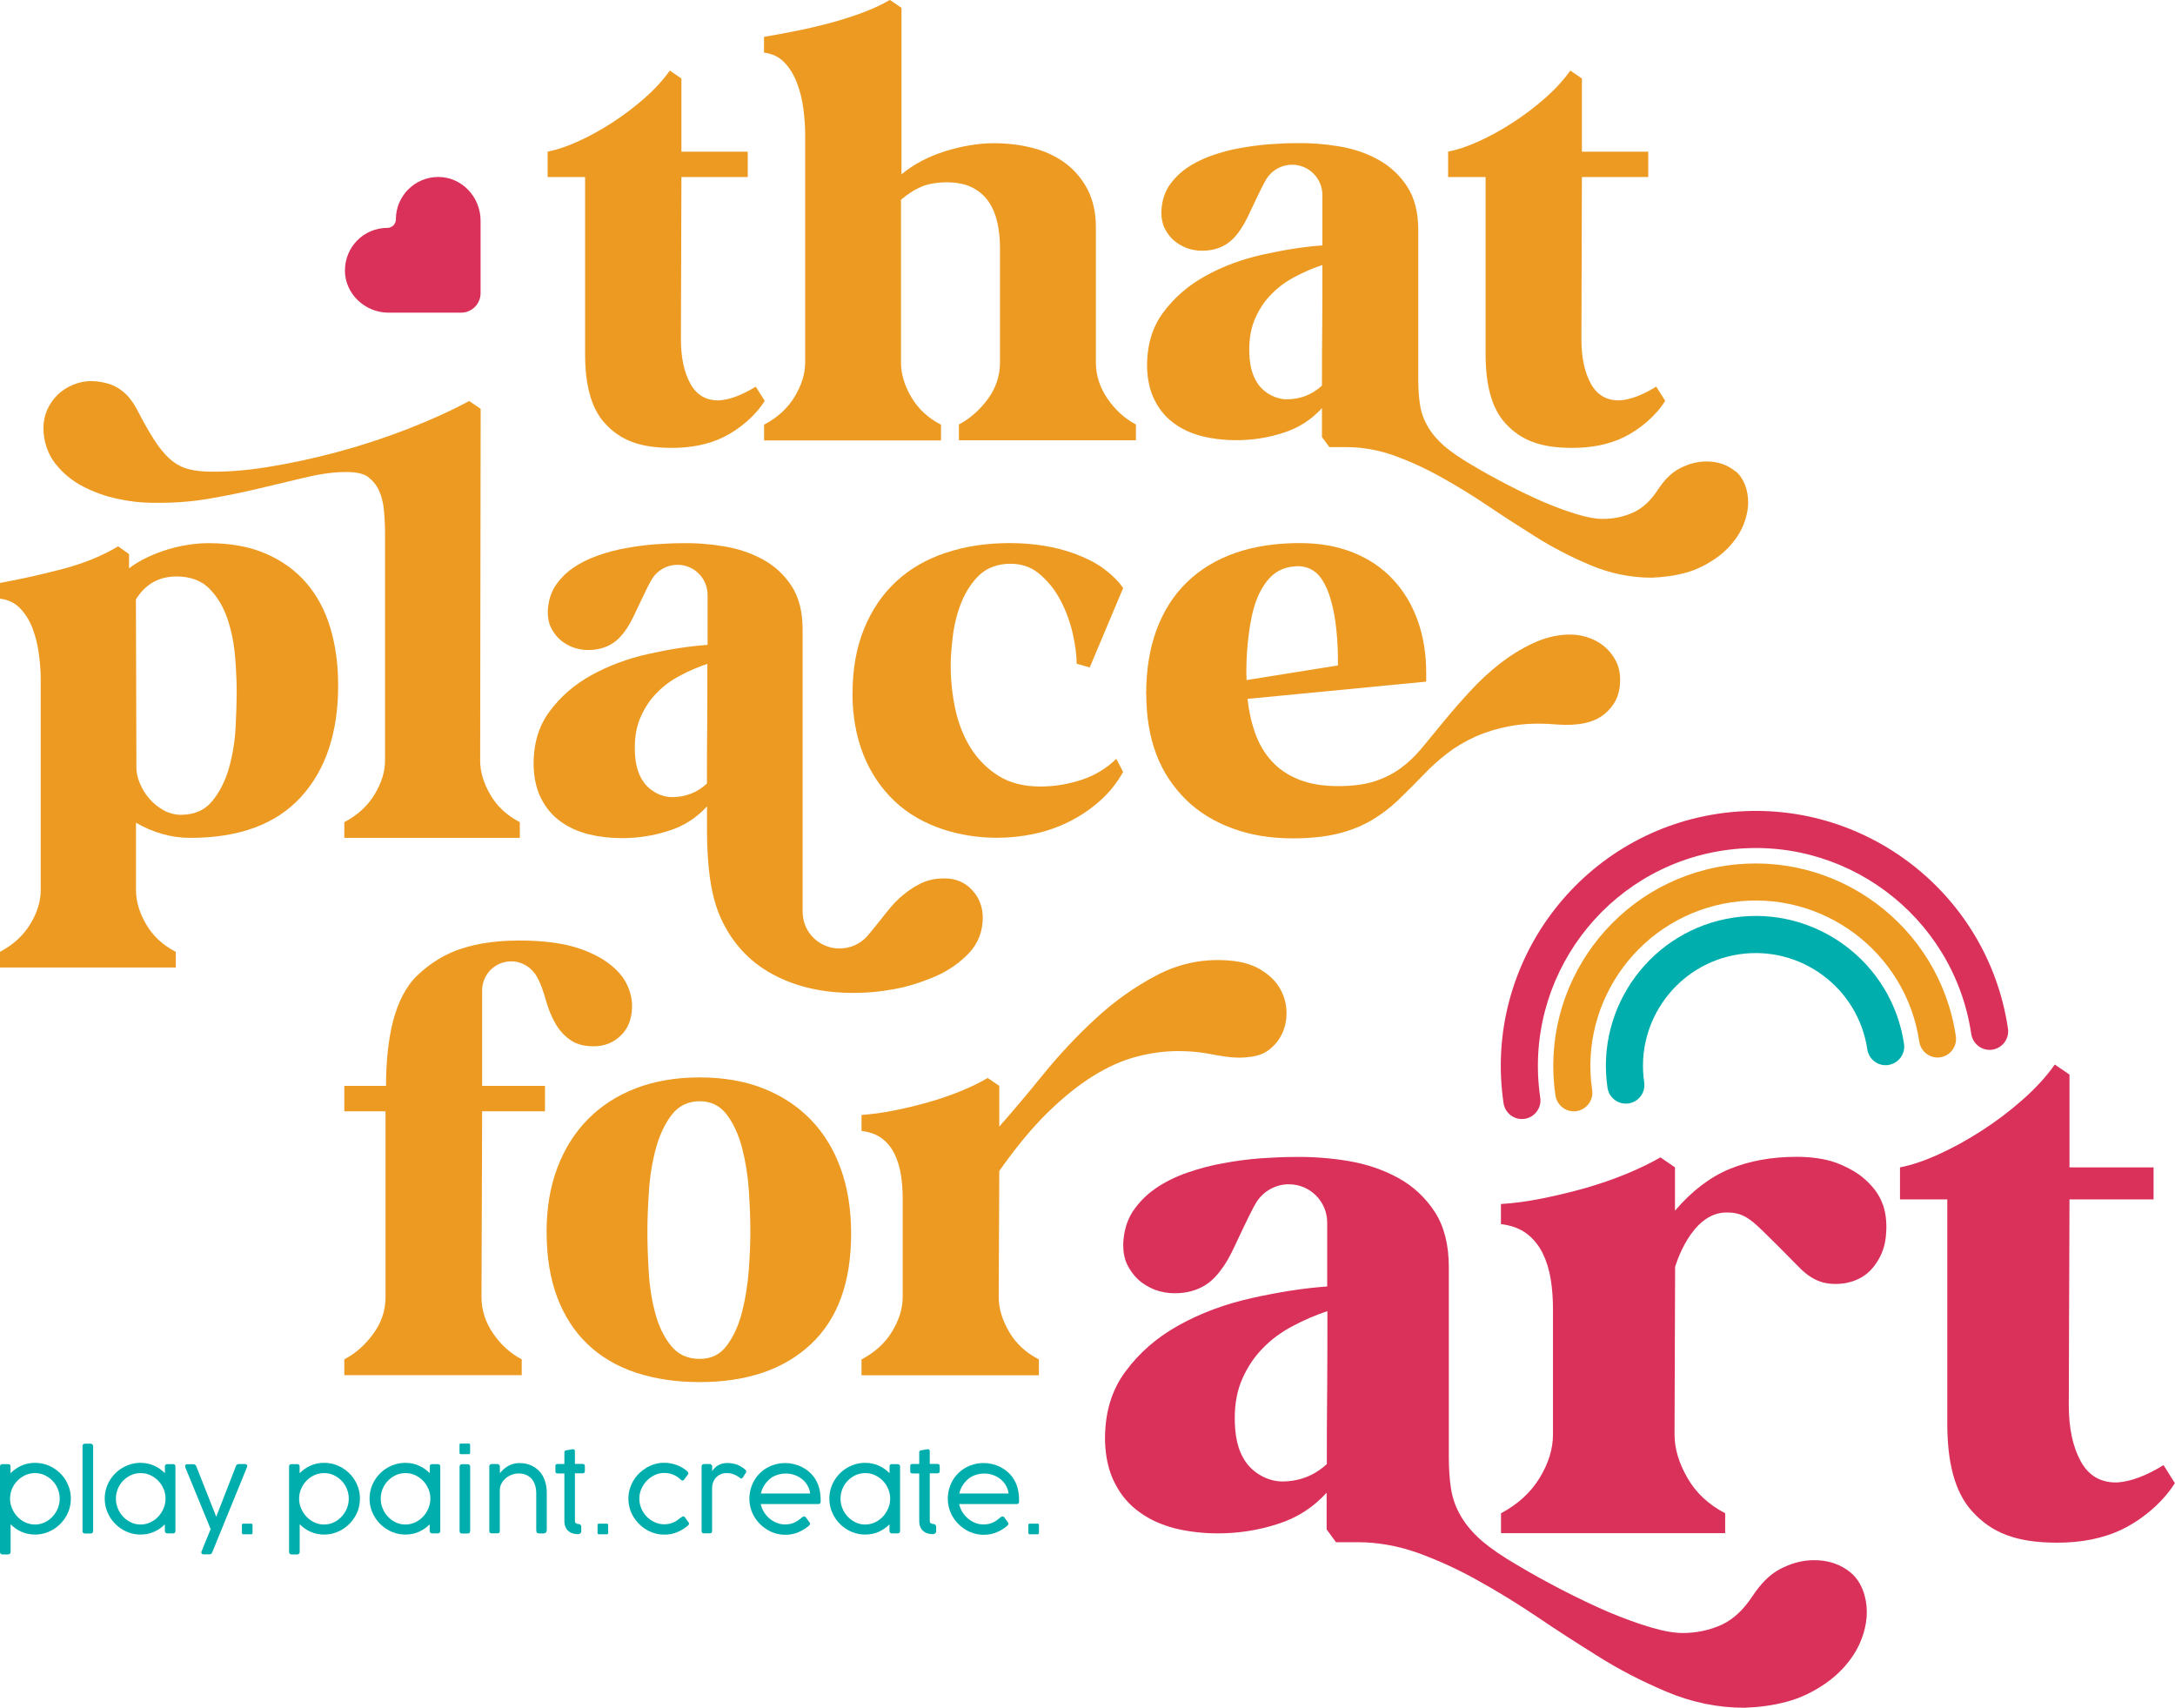
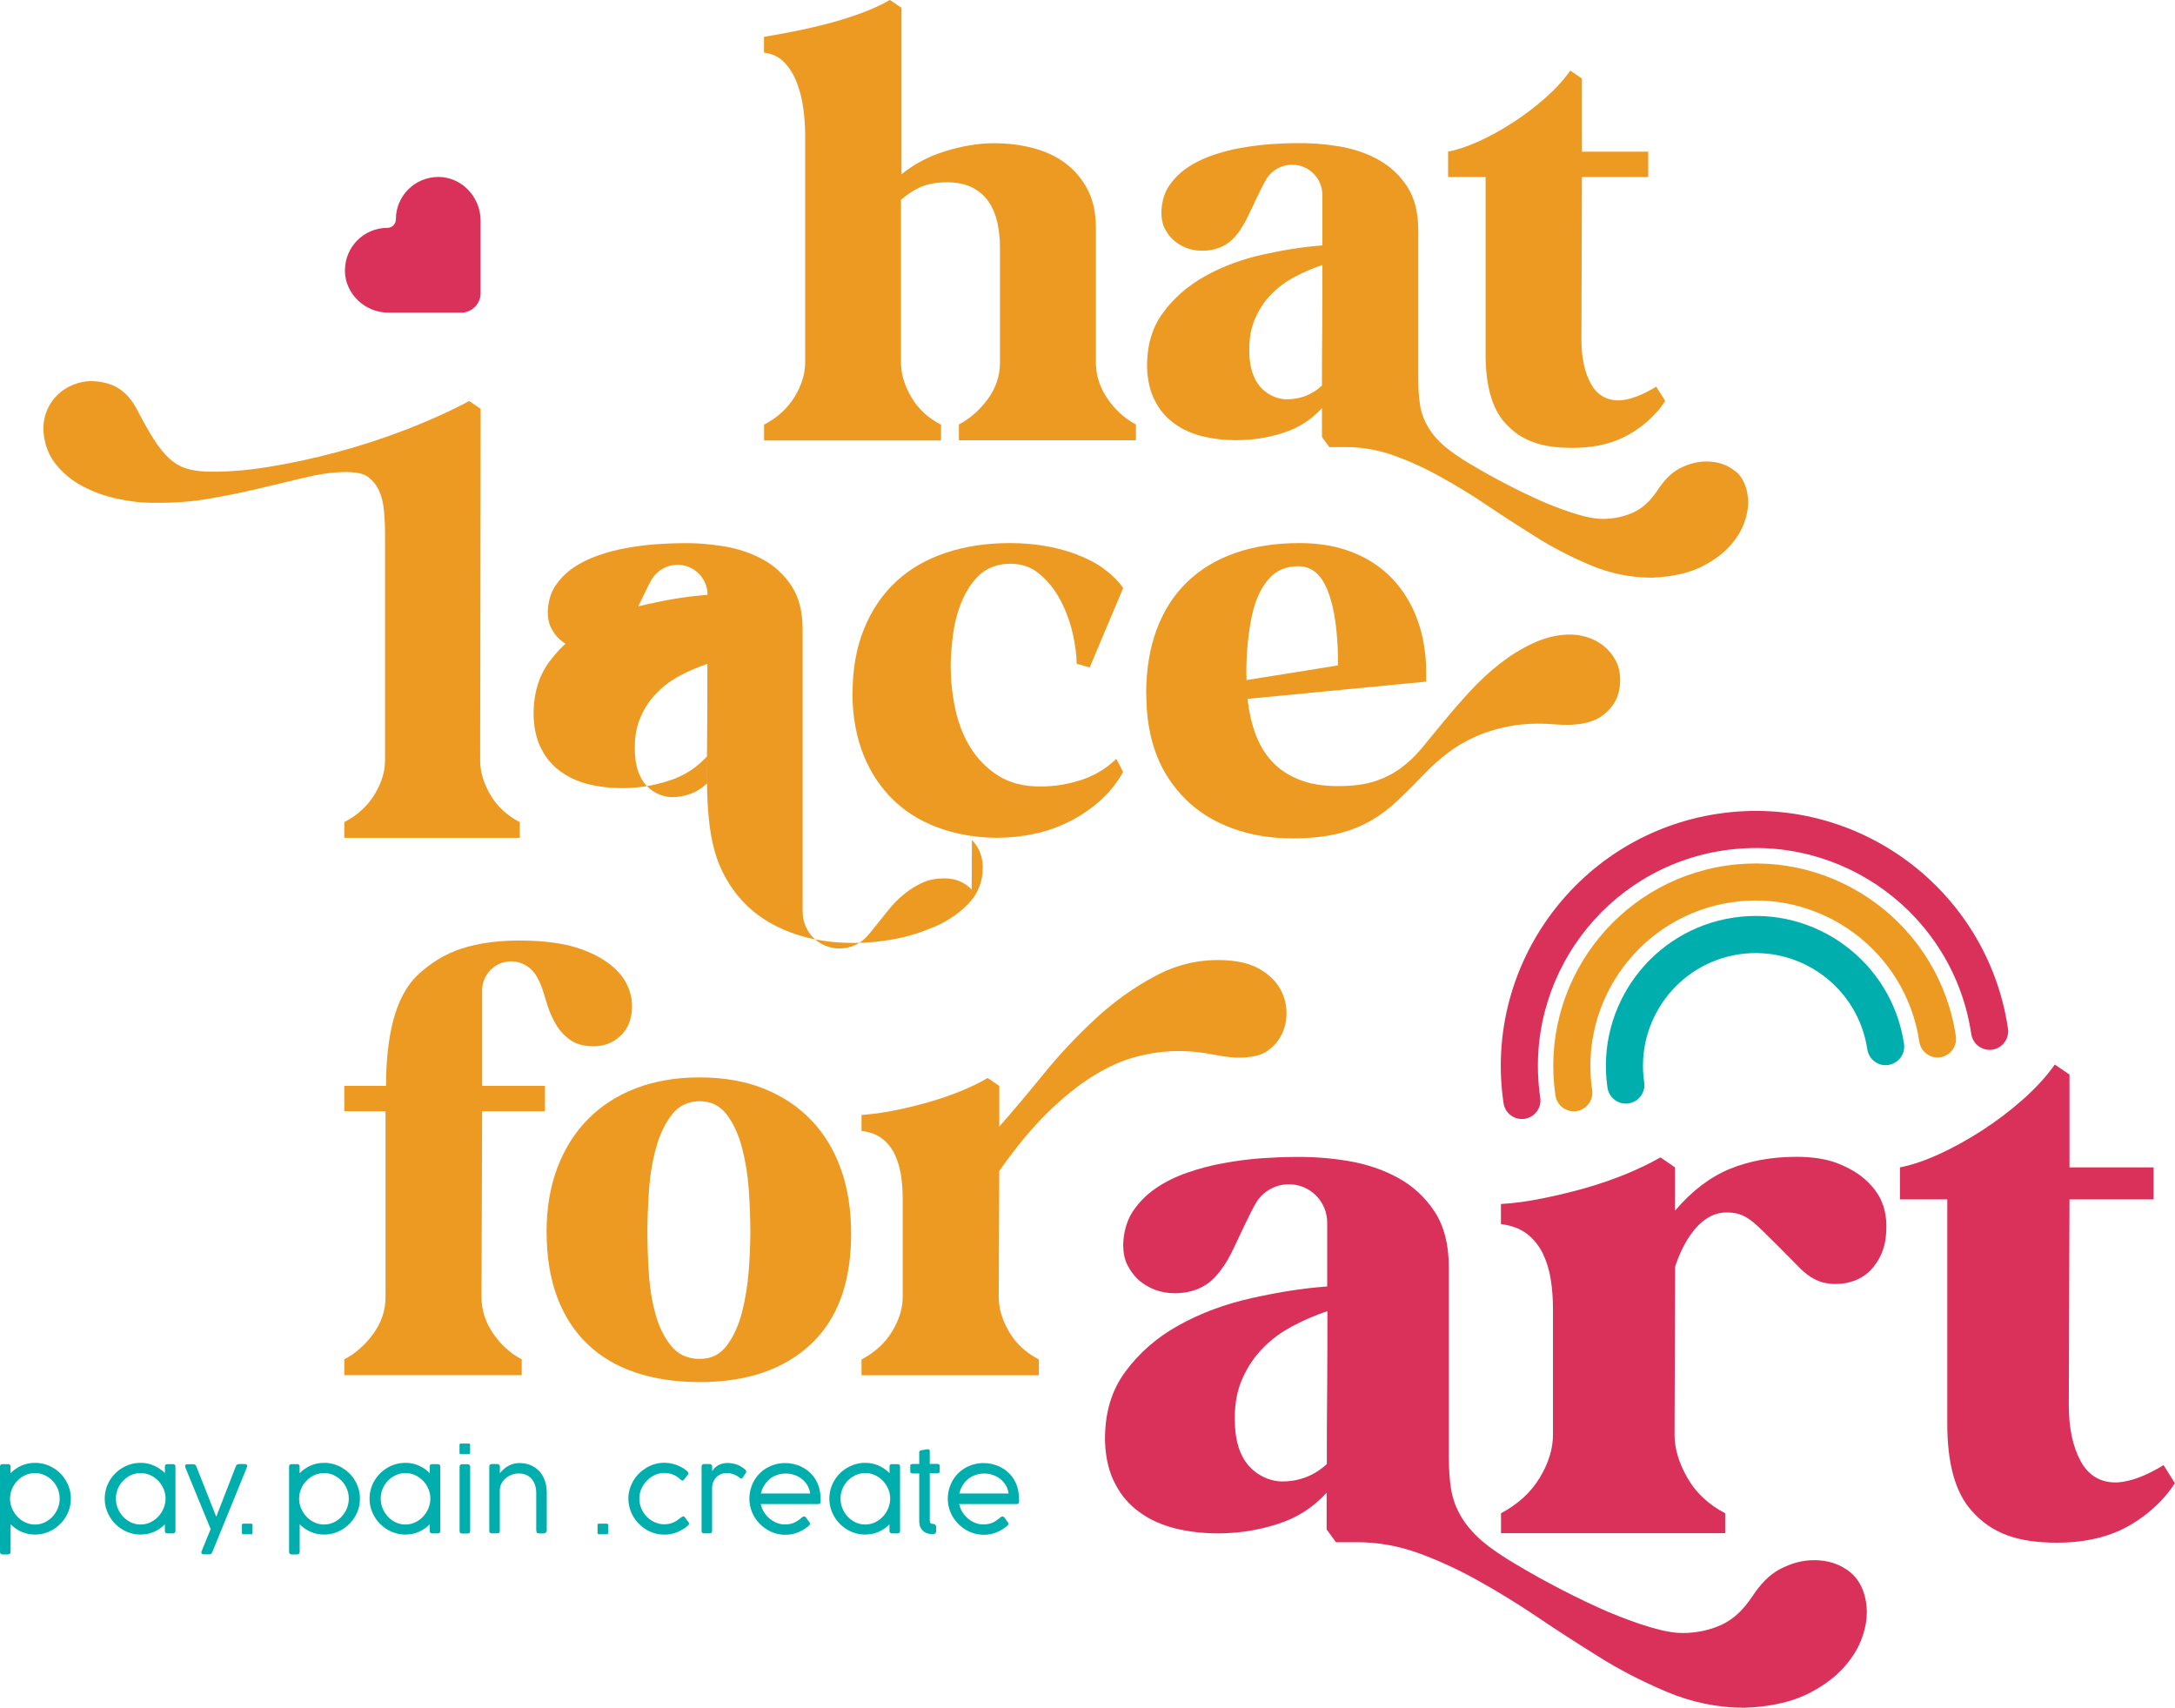
<svg xmlns="http://www.w3.org/2000/svg" id="Layer_2" data-name="Layer 2" viewBox="0 0 307.57 241.46">
  <defs>
    <style>      .cls-1 {        fill: #ed9a22;      }      .cls-1, .cls-2, .cls-3 {        stroke-width: 0px;      }      .cls-2 {        fill: #00afad;      }      .cls-3 {        fill: #da315a;      }    </style>
  </defs>
  <g id="Layer_1-2" data-name="Layer 1">
    <g>
      <path class="cls-3" d="M48.78,38.23c0-1.66.67-3.17,1.76-4.26,1.08-1.08,2.58-1.75,4.24-1.75h0c.66,0,1.2-.54,1.2-1.2h0c0-1.66.67-3.15,1.75-4.24,1.09-1.09,2.6-1.76,4.26-1.76,3.33.01,5.97,2.84,5.97,6.18v10.25c0,1.53-1.24,2.76-2.76,2.76h-10.25c-3.33,0-6.16-2.64-6.18-5.97Z" />
      <g>
        <rect class="cls-2" x="64.98" y="204.11" width="1.5" height="1.5" rx=".17" ry=".17" />
        <rect class="cls-2" x="34.21" y="215.44" width="1.5" height="1.5" rx=".17" ry=".17" />
        <rect class="cls-2" x="84.5" y="215.44" width="1.5" height="1.5" rx=".17" ry=".17" />
-         <rect class="cls-2" x="145.42" y="215.44" width="1.5" height="1.5" rx=".17" ry=".17" />
        <g>
          <path class="cls-2" d="M1.5,208.3c.44-.45.96-.81,1.54-1.07.59-.26,1.22-.39,1.91-.39.46,0,.91.06,1.34.18.43.12.83.29,1.2.51.38.22.72.49,1.03.79s.58.65.8,1.03c.22.38.4.78.52,1.21.12.43.18.88.18,1.34s-.06.91-.18,1.34c-.12.43-.29.83-.52,1.21-.22.38-.49.72-.8,1.03s-.65.57-1.03.8c-.38.22-.78.4-1.21.52s-.87.18-1.33.18c-.68,0-1.32-.13-1.91-.39-.59-.26-1.1-.62-1.54-1.07v3.93c0,.09-.03.17-.1.24-.06.07-.15.1-.26.1H.34c-.09,0-.17-.03-.24-.09-.07-.06-.1-.14-.1-.25v-12.09c0-.23.12-.34.36-.34h.79c.23,0,.34.11.34.34v.94ZM1.42,211.9c0,.48.09.94.28,1.38s.44.83.76,1.17c.32.34.69.61,1.12.81.43.2.88.3,1.37.3s.94-.1,1.36-.3c.43-.2.8-.47,1.11-.81.32-.34.57-.73.75-1.17.18-.44.27-.9.27-1.38s-.09-.94-.27-1.38-.43-.82-.75-1.15c-.32-.33-.69-.59-1.11-.79-.42-.2-.88-.29-1.36-.29s-.95.1-1.37.29c-.43.2-.8.46-1.12.79-.32.33-.57.71-.76,1.15-.19.44-.28.9-.28,1.38Z" />
-           <path class="cls-2" d="M13.16,216.49c0,.23-.11.34-.34.34h-.79c-.24,0-.36-.11-.36-.34v-12.02c0-.1.03-.19.1-.25.07-.06.15-.09.24-.09h.8c.11,0,.19.03.26.1.06.07.1.15.1.24v12.02Z" />
          <path class="cls-2" d="M23.33,215.52c-.44.45-.96.81-1.54,1.07-.59.26-1.22.39-1.91.39-.46,0-.9-.06-1.33-.18-.43-.12-.83-.29-1.21-.52-.38-.22-.72-.49-1.03-.8-.31-.31-.58-.65-.8-1.03-.22-.38-.4-.78-.52-1.21-.12-.43-.18-.87-.18-1.34s.06-.91.18-1.34c.12-.43.29-.83.52-1.21.22-.38.49-.72.8-1.03.31-.31.65-.57,1.03-.79.38-.22.78-.39,1.2-.51.43-.12.87-.18,1.33-.18.68,0,1.32.13,1.91.39.59.26,1.1.62,1.54,1.07v-.94c0-.23.11-.34.34-.34h.79c.24,0,.36.11.36.34v9.12c0,.1-.03.19-.1.25-.07.06-.15.09-.24.09h-.8c-.11,0-.19-.03-.26-.1-.06-.07-.1-.15-.1-.24v-.96ZM23.41,211.9c0-.48-.09-.94-.28-1.38-.19-.44-.44-.82-.76-1.15-.32-.33-.69-.59-1.12-.79s-.88-.29-1.37-.29-.94.1-1.36.29c-.42.2-.79.46-1.11.79-.32.33-.57.71-.75,1.15s-.27.9-.27,1.38.09.94.27,1.38c.18.44.43.83.75,1.17.32.34.69.61,1.11.81.42.2.88.3,1.36.3s.94-.1,1.37-.3c.43-.2.8-.47,1.12-.81.32-.34.57-.73.76-1.17.18-.44.28-.9.28-1.38Z" />
          <path class="cls-2" d="M27.75,207.31c.1.26,2.74,6.94,2.83,7.15.08-.21,2.68-6.9,2.78-7.16.04-.09.09-.16.15-.21.07-.05.15-.08.25-.08h.86c.23,0,.34.09.34.27,0,.05-.03.16-.05.21l-4.9,12.01c-.07.19-.21.28-.41.28h-.76c-.25,0-.37-.09-.37-.28,0-.04,0-.07.02-.11,0-.04,1.3-3.18,1.3-3.18l-3.58-8.71s0-.03-.01-.05c0-.04-.02-.09-.02-.15,0-.18.12-.27.36-.27h.81c.1,0,.19.03.25.08s.12.12.15.21Z" />
          <path class="cls-2" d="M42.38,208.3c.44-.45.96-.81,1.54-1.07.59-.26,1.22-.39,1.91-.39.46,0,.91.06,1.34.18.43.12.83.29,1.2.51.38.22.72.49,1.03.79s.58.65.8,1.03.4.78.52,1.21c.12.43.18.88.18,1.34s-.06.91-.18,1.34c-.12.43-.29.83-.52,1.21s-.49.72-.8,1.03-.65.57-1.03.8c-.38.22-.78.4-1.21.52s-.87.18-1.33.18c-.68,0-1.32-.13-1.91-.39-.59-.26-1.1-.62-1.54-1.07v3.93c0,.09-.03.17-.1.24-.06.07-.15.1-.26.1h-.8c-.09,0-.17-.03-.24-.09-.07-.06-.1-.14-.1-.25v-12.09c0-.23.12-.34.36-.34h.79c.23,0,.34.11.34.34v.94ZM42.3,211.9c0,.48.09.94.28,1.38.19.44.44.83.76,1.17.32.34.69.61,1.12.81.43.2.88.3,1.37.3s.94-.1,1.36-.3c.43-.2.8-.47,1.11-.81.32-.34.57-.73.75-1.17.18-.44.27-.9.27-1.38s-.09-.94-.27-1.38c-.18-.44-.43-.82-.75-1.15-.32-.33-.69-.59-1.11-.79-.42-.2-.88-.29-1.36-.29s-.95.1-1.37.29-.8.46-1.12.79c-.32.33-.57.71-.76,1.15s-.28.9-.28,1.38Z" />
          <path class="cls-2" d="M60.78,215.52c-.44.45-.96.81-1.54,1.07-.59.26-1.22.39-1.91.39-.46,0-.9-.06-1.33-.18-.43-.12-.83-.29-1.21-.52-.38-.22-.72-.49-1.03-.8s-.58-.65-.8-1.03c-.22-.38-.4-.78-.52-1.21-.12-.43-.18-.87-.18-1.34s.06-.91.18-1.34c.12-.43.29-.83.52-1.21.22-.38.49-.72.8-1.03s.65-.57,1.03-.79c.38-.22.78-.39,1.2-.51.43-.12.87-.18,1.33-.18.68,0,1.32.13,1.91.39.59.26,1.1.62,1.54,1.07v-.94c0-.23.11-.34.34-.34h.79c.24,0,.36.11.36.34v9.12c0,.1-.03.19-.1.25-.07.06-.15.09-.24.09h-.8c-.11,0-.19-.03-.26-.1-.06-.07-.1-.15-.1-.24v-.96ZM60.86,211.9c0-.48-.09-.94-.28-1.38-.19-.44-.44-.82-.76-1.15-.32-.33-.69-.59-1.12-.79s-.88-.29-1.37-.29-.94.1-1.36.29c-.42.2-.79.46-1.11.79-.32.33-.57.71-.75,1.15s-.27.9-.27,1.38.09.94.27,1.38c.18.44.43.83.75,1.17.32.34.69.61,1.11.81.42.2.88.3,1.36.3s.94-.1,1.37-.3c.43-.2.8-.47,1.12-.81.32-.34.57-.73.76-1.17.18-.44.28-.9.28-1.38Z" />
          <path class="cls-2" d="M66.48,216.49c0,.23-.11.34-.34.34h-.79c-.24,0-.36-.11-.36-.34v-9.12c0-.1.03-.19.1-.25s.15-.09.24-.09h.8c.11,0,.19.03.26.1s.1.15.1.24v9.12Z" />
          <path class="cls-2" d="M70.68,208.32c.14-.18.31-.36.49-.53.18-.17.38-.33.61-.46.22-.14.47-.25.74-.33.27-.08.58-.13.92-.13.63,0,1.19.11,1.67.33.48.22.89.52,1.22.89.33.38.57.82.74,1.33.17.51.25,1.06.25,1.64v5.24c0,.18-.04.31-.13.39-.09.09-.21.13-.34.13h-.57c-.19,0-.31-.04-.37-.12-.05-.08-.08-.21-.08-.39v-5.26c0-.31-.04-.62-.13-.94s-.22-.61-.42-.88c-.19-.26-.45-.47-.77-.64-.32-.16-.71-.25-1.17-.25-.29,0-.6.05-.91.16-.31.11-.6.26-.86.47-.26.21-.47.46-.64.76-.17.3-.25.65-.25,1.04v5.7c0,.23-.11.34-.34.34h-.79c-.24,0-.36-.11-.36-.34v-9.12c0-.1.03-.19.1-.25s.15-.09.24-.09h.8c.11,0,.19.03.26.1s.1.15.1.24v.96Z" />
-           <path class="cls-2" d="M81.81,216.93c-.24,0-.47-.03-.71-.08-.24-.06-.45-.16-.64-.3-.19-.14-.35-.33-.47-.58-.12-.24-.18-.56-.18-.94v-6.69h-.89c-.13,0-.22-.02-.29-.06-.06-.04-.09-.12-.09-.26v-.72c0-.13.03-.22.09-.25.06-.03.16-.05.29-.05h.89v-1.64c0-.09.02-.15.05-.19.04-.04.1-.07.19-.1.03-.01.74-.13.89-.15.09-.01.16,0,.21.01.05.02.09.05.11.09s.04.09.04.14c0,.05,0,.11,0,.17v1.66h1.07c.12,0,.21.03.26.08.05.05.08.14.08.28v.61c0,.13-.03.23-.08.28s-.14.08-.26.08h-1.07v6.67c0,.18.04.31.13.38.09.07.21.11.36.11.12,0,.22.04.29.11.08.07.12.17.12.3v.63c0,.12-.04.21-.11.28-.07.07-.17.1-.28.1Z" />
          <path class="cls-2" d="M96.29,214.59s.08-.06.12-.1c.04-.03.09-.06.14-.07.05-.02.1-.02.15,0,.05.01.1.06.15.12.1.14.53.73.57.79.03.05.03.11.02.14,0,.05-.03.09-.09.16-.05.06-.11.13-.21.2-.22.18-.45.33-.69.47-.24.14-.49.26-.75.37-.26.1-.54.18-.83.24s-.6.08-.92.08c-.46,0-.9-.06-1.33-.18-.43-.12-.83-.29-1.21-.52-.38-.22-.72-.49-1.03-.8-.31-.31-.58-.65-.81-1.03s-.4-.78-.52-1.21c-.12-.43-.19-.87-.19-1.34s.06-.91.19-1.34c.12-.43.3-.83.52-1.21s.49-.72.81-1.03c.31-.31.66-.57,1.03-.8.38-.22.78-.4,1.21-.52.43-.12.87-.18,1.33-.18.29,0,.57.03.86.08s.56.13.83.22c.26.09.51.21.75.34s.44.27.63.42c.04.03.22.19.25.24.04.06.07.12.07.17,0,.06,0,.11-.05.18l-.56.74c-.1.13-.23.16-.34.09-.04-.02-.09-.06-.12-.09-.15-.14-.3-.26-.48-.39s-.37-.22-.57-.31-.43-.15-.65-.19-.43-.06-.65-.06c-.45,0-.9.09-1.32.29-.42.2-.79.46-1.12.79-.32.33-.58.72-.78,1.16-.2.44-.29.91-.29,1.4s.1.96.29,1.4c.19.44.45.82.77,1.15.32.33.7.59,1.12.78.42.19.86.29,1.32.29.28,0,.54-.03.77-.08.23-.05.44-.13.63-.22.19-.09.36-.19.52-.31s.31-.24.46-.36Z" />
          <path class="cls-2" d="M100.7,208.06c.06-.12.15-.25.27-.39.57-.67,1.37-.78,1.68-.8.33-.02.57,0,.76.03.22.03.42.07.63.13.2.06.39.14.58.24.19.1.38.23.59.38.06.05.13.11.2.18.07.07.12.16.12.25,0,.06,0,.1-.05.15l-.45.7c-.05.08-.13.13-.2.13-.04,0-.09-.01-.13-.04-.04-.03-.08-.06-.13-.1-.32-.23-.62-.39-.92-.49s-.54-.15-.97-.14c-.26,0-.5.05-.74.15-.24.1-.45.24-.63.42s-.33.41-.44.67c-.11.26-.17.56-.17.9v6.04c0,.23-.11.34-.34.34h-.8c-.24,0-.35-.11-.35-.34v-9.12c0-.1.03-.19.1-.25.07-.06.15-.09.24-.09h.8c.11,0,.19.03.26.1.06.07.1.15.1.24v.69Z" />
          <path class="cls-2" d="M113.57,214.47c.05-.04.11-.05.17-.05.08,0,.15.05.22.14.1.14.48.64.5.67.03.04.05.06.06.1.02.03.02.07.02.11,0,.06-.02.12-.06.18s-.12.14-.23.23c-.22.18-.45.33-.69.47-.24.14-.49.26-.75.37-.26.1-.54.18-.83.24s-.6.08-.92.08c-.46,0-.9-.06-1.33-.18-.43-.12-.83-.29-1.21-.52s-.72-.49-1.03-.8c-.31-.31-.58-.65-.81-1.03-.23-.38-.4-.78-.52-1.21-.12-.43-.19-.87-.19-1.34s.06-.91.17-1.34c.12-.43.28-.84.49-1.21.21-.38.47-.72.78-1.03s.64-.57,1.02-.79.79-.39,1.23-.51c.44-.12.9-.18,1.39-.18.39,0,.77.04,1.15.13.38.09.75.21,1.1.38.35.17.68.37.98.62.31.25.58.53.82.85.33.44.57.95.73,1.51.16.57.23,1.22.22,1.95,0,.24-.11.36-.34.36h-8.13c.09.41.24.79.46,1.14.22.35.48.65.79.91.31.26.65.46,1.02.61.38.15.76.22,1.16.22.28,0,.54-.03.77-.08.23-.05.44-.13.62-.22.19-.09.36-.19.52-.31.16-.12.31-.24.46-.36,0,0,.11-.09.17-.13ZM109.19,208.87c-.39.26-.73.59-1.01.99-.28.4-.48.84-.58,1.31h6.97c-.06-.43-.19-.81-.4-1.16-.21-.35-.47-.65-.78-.89-.31-.25-.67-.44-1.06-.57-.39-.14-.8-.2-1.22-.2-.33,0-.66.04-.99.13-.33.09-.64.22-.93.4Z" />
          <path class="cls-2" d="M141.63,214.47c.05-.04.11-.05.17-.05.08,0,.15.05.22.14.1.14.48.64.5.67.03.04.05.06.06.1.02.03.02.07.02.11,0,.06-.02.12-.06.18s-.12.14-.23.23c-.22.18-.45.33-.69.47-.24.14-.49.26-.75.37-.26.1-.54.18-.83.24s-.6.08-.92.08c-.46,0-.9-.06-1.33-.18-.43-.12-.83-.29-1.21-.52s-.72-.49-1.03-.8c-.31-.31-.58-.65-.81-1.03-.23-.38-.4-.78-.52-1.21-.12-.43-.19-.87-.19-1.34s.06-.91.17-1.34c.12-.43.28-.84.49-1.21.21-.38.47-.72.78-1.03s.64-.57,1.02-.79.79-.39,1.23-.51c.44-.12.9-.18,1.39-.18.39,0,.77.04,1.15.13.38.09.75.21,1.1.38.35.17.68.37.98.62.31.25.58.53.82.85.33.44.57.95.73,1.51.16.57.23,1.22.22,1.95,0,.24-.11.36-.34.36h-8.13c.09.41.24.79.46,1.14.22.35.48.65.79.91.31.26.65.46,1.02.61.38.15.76.22,1.16.22.28,0,.54-.03.77-.08.23-.05.44-.13.62-.22.19-.09.36-.19.52-.31.16-.12.31-.24.46-.36,0,0,.11-.09.17-.13ZM137.25,208.87c-.39.26-.73.59-1.01.99-.28.4-.48.84-.58,1.31h6.97c-.06-.43-.19-.81-.4-1.16-.21-.35-.47-.65-.78-.89-.31-.25-.67-.44-1.06-.57-.39-.14-.8-.2-1.22-.2-.33,0-.66.04-.99.13-.33.09-.64.22-.93.4Z" />
          <path class="cls-2" d="M125.8,215.52c-.44.45-.96.81-1.54,1.07-.59.26-1.22.39-1.91.39-.46,0-.9-.06-1.33-.18-.43-.12-.83-.29-1.21-.52-.38-.22-.72-.49-1.03-.8-.31-.31-.58-.65-.8-1.03-.22-.38-.4-.78-.52-1.21-.12-.43-.18-.87-.18-1.34s.06-.91.18-1.34c.12-.43.29-.83.52-1.21.22-.38.49-.72.8-1.03.31-.31.65-.57,1.03-.79.38-.22.78-.39,1.2-.51.43-.12.87-.18,1.33-.18.68,0,1.32.13,1.91.39.59.26,1.1.62,1.54,1.07v-.94c0-.23.11-.34.34-.34h.79c.24,0,.36.11.36.34v9.12c0,.1-.03.19-.1.25-.07.06-.15.09-.24.09h-.8c-.11,0-.19-.03-.26-.1-.06-.07-.1-.15-.1-.24v-.96ZM125.88,211.9c0-.48-.09-.94-.28-1.38-.19-.44-.44-.82-.76-1.15-.32-.33-.69-.59-1.12-.79-.43-.2-.88-.29-1.37-.29s-.94.1-1.36.29c-.42.2-.79.46-1.11.79-.32.33-.57.71-.75,1.15-.18.44-.27.9-.27,1.38s.09.94.27,1.38.43.83.75,1.17c.32.34.69.61,1.11.81.42.2.88.3,1.36.3s.94-.1,1.37-.3c.43-.2.8-.47,1.12-.81.32-.34.57-.73.76-1.17.18-.44.28-.9.28-1.38Z" />
          <path class="cls-2" d="M131.99,216.93c-.24,0-.47-.03-.71-.08-.24-.06-.45-.16-.64-.3s-.35-.33-.47-.58c-.12-.24-.18-.56-.18-.94v-6.69h-.89c-.13,0-.22-.02-.29-.06-.06-.04-.09-.12-.09-.26v-.72c0-.13.03-.22.09-.25.06-.03.16-.05.29-.05h.89v-1.64c0-.09.02-.15.05-.19.04-.04.1-.07.19-.1.03-.01.74-.13.89-.15.09-.01.16,0,.21.01.05.02.09.05.11.09s.04.09.04.14c0,.05,0,.11,0,.17v1.66h1.07c.12,0,.21.03.26.08.05.05.08.14.08.28v.61c0,.13-.03.23-.08.28s-.14.08-.26.08h-1.07v6.67c0,.18.04.31.13.38.09.07.21.11.36.11.12,0,.22.04.29.11.08.07.12.17.12.3v.63c0,.12-.04.21-.11.28-.07.07-.17.1-.28.1Z" />
        </g>
      </g>
      <g>
        <path class="cls-3" d="M261.78,222.41c-1.49-1.24-3.24-1.81-5.24-1.81-1.65,0-3.24.43-4.84,1.27-1.57.84-2.76,2.13-3.95,3.92-1.19,1.78-2.57,3.13-4.24,3.92-1.7.78-3.57,1.19-5.57,1.19-1.22,0-2.73-.27-4.54-.81-1.84-.54-3.81-1.27-5.95-2.16-2.13-.92-4.32-1.97-6.57-3.13-2.24-1.16-4.35-2.32-6.38-3.54-2.05-1.19-3.73-2.35-5-3.43-1.24-1.11-2.22-2.24-2.92-3.46-.7-1.19-1.16-2.46-1.38-3.81-.22-1.35-.32-2.89-.32-4.59v-26.81c0-3.13-.65-5.73-1.97-7.78-1.32-2.03-3.05-3.65-5.16-4.81-2.11-1.16-4.46-1.97-7.08-2.41-2.59-.43-5.19-.62-7.78-.57-1.38,0-2.92.08-4.62.19-1.7.13-3.43.35-5.19.68-1.76.3-3.49.76-5.19,1.35-1.7.59-3.22,1.35-4.54,2.27-1.32.92-2.38,2.03-3.22,3.3-.81,1.3-1.24,2.84-1.3,4.59,0,1,.17,2.03.57,2.84.41.81.9,1.51,1.57,2.13.65.6,1.48,1.08,2.35,1.43.89.32,1.83.49,2.77.49,1.76,0,3.15-.42,4.27-1.1,1.14-.68,2.02-1.74,2.78-2.88.76-1.13,1.33-2.41,1.95-3.73,1.22-2.6,2.16-4.51,2.57-5.15.99-1.58,2.73-2.55,4.6-2.55h0c3,0,5.42,2.43,5.42,5.42v9.03c-3.38.24-6.94.81-10.7,1.65-3.76.84-7.16,2.11-10.24,3.81-3.08,1.7-5.62,3.89-7.59,6.57-2,2.68-2.95,5.97-2.89,9.86.08,2.32.54,4.32,1.43,6,.86,1.68,2.03,3.03,3.49,4.05,1.43,1.05,3.11,1.78,5,2.27,1.89.46,3.89.7,6.05.7,2.89,0,5.7-.43,8.43-1.32,2.76-.86,5.05-2.35,6.94-4.43v5.19l1.32,1.81h3.03c2.81,0,5.65.49,8.49,1.49,2.84,1.03,5.65,2.3,8.49,3.89,2.84,1.57,5.65,3.3,8.46,5.19,2.78,1.89,5.62,3.7,8.43,5.46,2.97,1.89,6.24,3.59,9.84,5.11,3.57,1.51,7.27,2.27,11.03,2.27,2.03-.08,4.08-.32,6.11-.89,2-.54,3.76-1.46,5.38-2.57,1.59-1.11,2.95-2.49,4-4.13,1.08-1.68,1.81-3.89,1.81-5.92,0-2.13-.73-4.27-2.22-5.54ZM187.68,196.2c-.05,3.62-.05,7.22-.05,10.81-1.76,1.62-3.86,2.46-6.32,2.46-1.86,0-3.92-1.03-5.11-2.7-1.24-1.76-1.59-3.89-1.59-6.27,0-2.08.35-3.95,1.08-5.57.73-1.65,1.68-3.08,2.89-4.3,1.19-1.24,2.59-2.27,4.19-3.11,1.59-.86,3.27-1.57,4.94-2.13,0,3.59,0,7.19-.03,10.81Z" />
        <g>
          <path class="cls-3" d="M268.68,169.59v-4.53c1.63-.31,3.46-.93,5.47-1.84,2.01-.91,4.04-2.03,6.09-3.35,2.05-1.32,3.98-2.78,5.8-4.39s3.34-3.26,4.53-4.96l2.08,1.42v13.12h11.89v4.53h-11.89l-.1,29.07c0,3.27.57,5.93,1.7,7.98,1.13,2.05,2.86,3.04,5.19,2.97,1.89-.13,4.06-.94,6.51-2.45l1.6,2.55c-1.68,2.68-4.52,5.1-7.41,6.51-2.72,1.33-5.87,1.91-9.2,1.91-5.73,0-9.27-1.34-12.08-4.46-2.46-2.72-3.49-6.95-3.49-12.37v-31.71h-6.7Z" />
          <path class="cls-3" d="M266.26,170.35c-.52-1.58-1.65-2.89-2.97-3.97-1.05-.81-2.32-1.49-3.81-2.03-1.49-.51-3.3-.78-5.43-.78-3.51,0-6.67.57-9.49,1.73-2.78,1.16-5.35,3.13-7.7,5.89v-6.13l-2.05-1.41c-1.41.81-3.03,1.59-4.86,2.35-1.86.76-3.81,1.43-5.81,2-2.03.57-4.05,1.05-6.08,1.46-2.05.41-4,.68-5.81.78v2.84c1.51.19,2.73.65,3.68,1.38.95.73,1.68,1.65,2.22,2.73.54,1.11.92,2.32,1.14,3.68.22,1.38.32,2.76.32,4.22v17.75c0,2-.62,4.05-1.89,6.13-1.24,2.05-3.08,3.73-5.46,5v2.81h31.7v-2.81c-2.32-1.22-4.11-2.86-5.32-4.97-1.22-2.11-1.84-4.16-1.84-6.16l.08-23.7s2.18-7.7,7.25-7.7h0c1.41,0,2.39.23,3.85,1.42,1.25,1.02,5.44,5.34,6.66,6.55,1,.97,1.96,1.57,3.07,1.9,1.11.3,2.28.29,3.36.1,1.62-.32,2.92-1.08,3.86-2.27.95-1.19,1.55-2.56,1.73-4.11.18-1.56.14-3.1-.38-4.68Z" />
        </g>
      </g>
      <g>
        <g>
-           <path class="cls-1" d="M16.7,77.24l1.55,1.11v2c.79-.59,1.65-1.11,2.59-1.55.93-.44,1.9-.81,2.88-1.11s1.97-.52,2.96-.67c.98-.15,1.92-.22,2.81-.22,3.1,0,5.8.49,8.09,1.48,2.29.99,4.2,2.37,5.73,4.14,1.53,1.77,2.66,3.89,3.4,6.35.74,2.46,1.11,5.17,1.11,8.13,0,6.7-1.76,11.97-5.28,15.81-3.52,3.84-8.73,5.76-15.63,5.76-1.33,0-2.65-.18-3.95-.55-1.31-.37-2.55-.9-3.73-1.59v9.53c0,1.57.48,3.19,1.44,4.84.96,1.65,2.35,2.94,4.18,3.88v2.22H0v-2.22c1.87-.99,3.3-2.29,4.28-3.92.99-1.62,1.48-3.23,1.48-4.8v-29.77c0-1.13-.09-2.34-.26-3.62-.17-1.28-.47-2.47-.88-3.58-.42-1.11-1-2.06-1.74-2.84-.74-.79-1.7-1.26-2.88-1.4v-2.22c2.95-.54,5.92-1.21,8.9-1.99,2.98-.79,5.58-1.85,7.79-3.18ZM19.28,108.41c0,.79.17,1.59.52,2.4.34.81.8,1.54,1.37,2.18.56.64,1.23,1.17,1.99,1.59.76.42,1.66.63,2.4.63,1.92,0,3.41-.65,4.47-1.96,1.06-1.3,1.85-2.88,2.37-4.73.52-1.85.82-3.75.92-5.72.1-1.97.15-3.62.15-4.95,0-1.43-.07-3.08-.22-4.95-.15-1.87-.5-3.66-1.07-5.36s-1.42-3.13-2.55-4.29c-1.13-1.15-2.69-1.74-4.65-1.74-2.51,0-4.43,1.08-5.76,3.25l.07,23.64Z" />
          <path class="cls-1" d="M12.93,53.89c1.14,0,2.69.3,3.75.97,1.2.76,1.89,1.59,2.68,3.02.89,1.72,1.69,3.14,2.4,4.25.71,1.11,1.43,2,2.14,2.66s1.48,1.13,2.29,1.4c.81.27,1.76.43,2.85.48,2.61.1,5.54-.11,8.79-.63s6.56-1.23,9.94-2.14c3.38-.91,6.67-2,9.9-3.25,3.22-1.26,6.12-2.57,8.68-3.95l1.62,1.11-.07,49.72c0,1.58.48,3.19,1.44,4.84.96,1.65,2.35,2.94,4.17,3.88v2.22h-24.82v-2.22c1.87-.99,3.3-2.29,4.28-3.92.98-1.62,1.48-3.22,1.48-4.8v-31.99c0-1.13-.05-2.24-.15-3.33-.1-1.08-.33-2.03-.7-2.84-.37-.81-.91-1.45-1.59-1.96-.68-.51-1.91-.65-2.81-.67-2.07-.03-4.14.32-6.2.81-2.07.49-4.24,1.01-6.5,1.55-2.26.54-4.63,1.02-7.09,1.44-2.46.42-5.12.6-7.98.55-1.43,0-3.02-.18-4.77-.55-1.75-.37-3.4-.96-4.95-1.77-1.55-.81-2.85-1.89-3.91-3.25-1.06-1.36-1.66-3.18-1.66-4.99,0-.93.19-1.81.55-2.62.37-.81.86-1.51,1.48-2.11.62-.59,1.34-1.06,2.18-1.4.84-.34,1.7-.52,2.58-.52Z" />
          <path class="cls-1" d="M120.56,98.07c0-3.45.54-6.5,1.63-9.16,1.08-2.66,2.6-4.89,4.54-6.69,1.94-1.8,4.28-3.15,7.02-4.06,2.73-.91,5.75-1.37,9.05-1.37,1.63,0,3.21.12,4.77.37,1.55.25,3.03.63,4.43,1.14,1.4.52,3.01,1.29,4.11,2.13,1.33,1.01,2.16,1.91,2.72,2.71l-4.73,11.23-1.85-.52c0-1.18-.18-2.6-.55-4.25-.37-1.65-.95-3.22-1.74-4.73-.79-1.5-1.81-2.77-3.07-3.8-1.26-1.03-2.82-1.48-4.69-1.33-1.62.15-2.94.75-3.95,1.81-1.01,1.06-1.8,2.33-2.37,3.8s-.95,3.02-1.14,4.62c-.2,1.6-.3,2.99-.3,4.17,0,2.07.22,4.12.66,6.17.45,2.04,1.17,3.87,2.18,5.47,1.01,1.6,2.31,2.91,3.92,3.92,1.6,1.01,3.58,1.51,5.94,1.51,1.92,0,3.83-.31,5.73-.92s3.56-1.61,4.99-2.99l.96,1.85c-.89,1.58-1.98,2.95-3.29,4.1-1.31,1.16-2.75,2.13-4.32,2.92-1.58.79-3.24,1.37-4.99,1.74-1.75.37-3.49.55-5.21.55-4.75,0-10.53-1.34-14.61-5.28-3.61-3.48-5.85-8.56-5.85-15.11Z" />
          <path class="cls-1" d="M162.08,98.14c0-3.4.49-6.43,1.47-9.09.99-2.66,2.41-4.9,4.29-6.72,1.87-1.82,4.15-3.2,6.83-4.14,2.68-.94,5.73-1.4,9.12-1.4,2.81,0,5.32.44,7.54,1.33,2.22.89,4.09,2.14,5.62,3.77,1.53,1.63,2.7,3.56,3.51,5.8.81,2.24,1.22,4.72,1.22,7.43v1.26l-25.27,2.44c.2,1.77.57,3.41,1.11,4.91.54,1.5,1.32,2.81,2.33,3.91,1.01,1.11,2.29,1.97,3.84,2.59,1.55.62,3.39.92,5.5.92s3.79-.22,5.17-.67c1.38-.44,2.61-1.06,3.7-1.85,1.08-.79,2.08-1.74,2.99-2.84.91-1.11,1.93-2.35,3.07-3.73,1.18-1.43,2.42-2.86,3.73-4.28,1.31-1.43,2.7-2.72,4.17-3.88,1.48-1.16,3.02-2.12,4.62-2.88,1.6-.76,3.26-1.23,4.99-1.29.9-.04,1.78.06,2.7.33.91.27,1.72.69,2.44,1.26.71.57,1.29,1.28,1.74,2.14.44.86.64,1.86.59,2.99-.05,1.87-.81,3.4-2.29,4.58-1.48,1.18-3.74,1.65-6.8,1.4-2.36-.2-4.48-.12-6.35.22-1.87.34-3.54.85-5.02,1.51-1.48.67-2.81,1.45-3.99,2.37-1.18.91-2.26,1.88-3.25,2.92-1.28,1.33-2.5,2.55-3.66,3.66-1.16,1.11-2.42,2.07-3.8,2.88-1.38.81-2.95,1.44-4.73,1.88-1.77.44-3.92.67-6.43.67-3.2,0-5.9-.47-8.46-1.4-2.56-.93-4.83-2.31-6.6-4.06-1.77-1.75-3.22-3.85-4.18-6.36-.96-2.51-1.44-5.37-1.44-8.57ZM176.27,95.49v.67l12.93-2.07c0-.93.01-2.19-.11-3.77-.13-1.65-.3-3.13-.67-4.65s-.85-2.85-1.63-3.95c-.82-1.16-2.07-1.66-3.14-1.66-1.77,0-3.11.58-4.14,1.7-1.01,1.11-1.71,2.51-2.18,4.14s-.69,3.26-.89,5.1c-.18,1.77-.19,3.28-.19,4.51Z" />
-           <path class="cls-1" d="M137.41,125.79c-.99-1.04-2.26-1.59-3.85-1.59-1.02,0-2.16.13-3.36.72-1.21.59-2.75,1.65-4.08,3.17-.72.82-2.75,3.47-3.51,4.31-.99,1.1-2.41,1.71-3.89,1.71s-2.77-.59-3.72-1.54c-.95-.95-1.5-2.26-1.5-3.72v-39.87c0-2.45-.51-4.48-1.54-6.09-1.04-1.59-2.39-2.86-4.04-3.76-1.65-.91-3.49-1.54-5.54-1.88-2.03-.34-4.06-.49-6.09-.44-1.08,0-2.28.06-3.62.15-1.33.11-2.69.27-4.06.53-1.37.23-2.73.59-4.06,1.06-1.33.47-2.52,1.06-3.55,1.78-1.04.72-1.86,1.59-2.52,2.58-.63,1.02-.97,2.22-1.02,3.6,0,.78.13,1.59.45,2.22.32.63.7,1.18,1.23,1.67.51.47,1.16.84,1.84,1.12.7.25,1.43.39,2.17.39,1.38,0,2.46-.33,3.35-.86.89-.53,1.58-1.36,2.18-2.25.59-.89,1.04-1.89,1.52-2.92.95-2.04,1.69-3.53,2.01-4.03.78-1.24,2.14-1.99,3.6-1.99,2.34,0,4.25,1.9,4.25,4.25v7.07c-2.64.19-5.44.63-8.38,1.29-2.94.66-5.6,1.65-8.02,2.98-2.41,1.33-4.4,3.05-5.94,5.14-1.57,2.09-2.31,4.67-2.26,7.72.06,1.82.42,3.38,1.12,4.7.68,1.31,1.59,2.37,2.73,3.17,1.12.82,2.43,1.4,3.91,1.78,1.48.36,3.05.55,4.74.55,2.26,0,4.46-.34,6.6-1.04,2.15-.67,3.94-1.83,5.42-3.45,0,.01,0,3.71,0,3.72,0,2.38.19,4.77.4,6.32.22,1.61.68,3.85,1.52,5.69,1.59,3.53,4.04,6.22,7.38,8.02,3.36,1.8,7.25,2.67,11.68,2.62,1.52,0,3.3-.13,5.37-.51,2.07-.36,4.06-1.02,5.94-1.82,1.86-.82,3.45-1.92,4.76-3.3,1.29-1.37,1.95-3.07,1.95-5.1-.04-1.52-.55-2.81-1.54-3.83ZM91.02,110.6c-.97-1.37-1.25-3.05-1.25-4.91,0-1.63.27-3.09.85-4.36.57-1.29,1.31-2.41,2.26-3.36.93-.97,2.03-1.78,3.28-2.43,1.25-.68,2.56-1.23,3.87-1.67,0,2.81,0,5.63-.02,8.46-.04,2.83-.04,5.65-.04,8.46-1.37,1.27-3.02,1.92-4.95,1.92-1.46,0-3.07-.8-4-2.12Z" />
+           <path class="cls-1" d="M137.41,125.79c-.99-1.04-2.26-1.59-3.85-1.59-1.02,0-2.16.13-3.36.72-1.21.59-2.75,1.65-4.08,3.17-.72.82-2.75,3.47-3.51,4.31-.99,1.1-2.41,1.71-3.89,1.71s-2.77-.59-3.72-1.54c-.95-.95-1.5-2.26-1.5-3.72v-39.87c0-2.45-.51-4.48-1.54-6.09-1.04-1.59-2.39-2.86-4.04-3.76-1.65-.91-3.49-1.54-5.54-1.88-2.03-.34-4.06-.49-6.09-.44-1.08,0-2.28.06-3.62.15-1.33.11-2.69.27-4.06.53-1.37.23-2.73.59-4.06,1.06-1.33.47-2.52,1.06-3.55,1.78-1.04.72-1.86,1.59-2.52,2.58-.63,1.02-.97,2.22-1.02,3.6,0,.78.13,1.59.45,2.22.32.63.7,1.18,1.23,1.67.51.47,1.16.84,1.84,1.12.7.25,1.43.39,2.17.39,1.38,0,2.46-.33,3.35-.86.89-.53,1.58-1.36,2.18-2.25.59-.89,1.04-1.89,1.52-2.92.95-2.04,1.69-3.53,2.01-4.03.78-1.24,2.14-1.99,3.6-1.99,2.34,0,4.25,1.9,4.25,4.25c-2.64.19-5.44.63-8.38,1.29-2.94.66-5.6,1.65-8.02,2.98-2.41,1.33-4.4,3.05-5.94,5.14-1.57,2.09-2.31,4.67-2.26,7.72.06,1.82.42,3.38,1.12,4.7.68,1.31,1.59,2.37,2.73,3.17,1.12.82,2.43,1.4,3.91,1.78,1.48.36,3.05.55,4.74.55,2.26,0,4.46-.34,6.6-1.04,2.15-.67,3.94-1.83,5.42-3.45,0,.01,0,3.71,0,3.72,0,2.38.19,4.77.4,6.32.22,1.61.68,3.85,1.52,5.69,1.59,3.53,4.04,6.22,7.38,8.02,3.36,1.8,7.25,2.67,11.68,2.62,1.52,0,3.3-.13,5.37-.51,2.07-.36,4.06-1.02,5.94-1.82,1.86-.82,3.45-1.92,4.76-3.3,1.29-1.37,1.95-3.07,1.95-5.1-.04-1.52-.55-2.81-1.54-3.83ZM91.02,110.6c-.97-1.37-1.25-3.05-1.25-4.91,0-1.63.27-3.09.85-4.36.57-1.29,1.31-2.41,2.26-3.36.93-.97,2.03-1.78,3.28-2.43,1.25-.68,2.56-1.23,3.87-1.67,0,2.81,0,5.63-.02,8.46-.04,2.83-.04,5.65-.04,8.46-1.37,1.27-3.02,1.92-4.95,1.92-1.46,0-3.07-.8-4-2.12Z" />
        </g>
        <g>
          <path class="cls-1" d="M245.45,66.68c-1.17-.98-2.56-1.43-4.14-1.43-1.3,0-2.56.34-3.82,1-1.24.66-2.18,1.68-3.11,3.09-.94,1.41-2.03,2.47-3.35,3.09-1.34.62-2.81.94-4.39.94-.96,0-2.15-.21-3.58-.64-1.45-.43-3.01-1-4.69-1.71-1.68-.72-3.41-1.56-5.18-2.47-1.77-.92-3.43-1.83-5.03-2.79-1.62-.94-2.94-1.86-3.95-2.71-.98-.87-1.75-1.77-2.3-2.73-.55-.94-.92-1.94-1.09-3.01-.17-1.07-.26-2.28-.26-3.63v-21.15c0-2.47-.51-4.52-1.56-6.14-1.04-1.6-2.41-2.88-4.07-3.8-1.66-.92-3.52-1.56-5.59-1.9-2.05-.34-4.09-.49-6.14-.45-1.09,0-2.3.06-3.65.15-1.34.11-2.71.28-4.09.53-1.39.23-2.75.6-4.09,1.07-1.34.47-2.54,1.07-3.58,1.79-1.04.73-1.88,1.6-2.54,2.6-.64,1.02-.98,2.24-1.02,3.63,0,.79.13,1.6.45,2.24.32.64.71,1.19,1.24,1.68.52.47,1.17.85,1.85,1.13.7.26,1.44.39,2.19.39,1.39,0,2.48-.33,3.37-.87.9-.54,1.6-1.37,2.19-2.27.6-.9,1.05-1.9,1.54-2.94.96-2.06,1.71-3.56,2.03-4.07.78-1.25,2.16-2.01,3.63-2.01h0c2.36,0,4.28,1.92,4.28,4.28v7.13c-2.67.19-5.48.64-8.44,1.3-2.96.66-5.65,1.66-8.08,3.01-2.43,1.34-4.44,3.07-5.99,5.18-1.58,2.11-2.32,4.71-2.28,7.78.06,1.83.43,3.41,1.13,4.73.68,1.32,1.6,2.39,2.75,3.2,1.13.83,2.45,1.41,3.94,1.79,1.49.36,3.07.55,4.78.55,2.28,0,4.5-.34,6.65-1.04,2.18-.68,3.99-1.86,5.48-3.5v4.09l1.05,1.43h2.39c2.22,0,4.46.38,6.7,1.17,2.24.81,4.46,1.81,6.7,3.07,2.24,1.24,4.46,2.6,6.67,4.09,2.2,1.49,4.44,2.92,6.65,4.31,2.35,1.49,4.93,2.84,7.76,4.03,2.81,1.19,5.74,1.79,8.7,1.79,1.6-.06,3.22-.26,4.82-.7,1.58-.43,2.96-1.15,4.24-2.03,1.26-.87,2.32-1.96,3.16-3.26.85-1.32,1.43-3.07,1.43-4.67,0-1.68-.58-3.37-1.75-4.37ZM186.98,45.99c-.04,2.86-.04,5.69-.04,8.53-1.39,1.28-3.05,1.94-4.99,1.94-1.47,0-3.09-.81-4.03-2.13-.98-1.39-1.26-3.07-1.26-4.95,0-1.64.28-3.11.85-4.39.58-1.3,1.32-2.43,2.28-3.39.94-.98,2.05-1.79,3.31-2.45,1.26-.68,2.58-1.24,3.9-1.68,0,2.84,0,5.67-.02,8.53Z" />
-           <path class="cls-1" d="M77.44,25.02v-3.58c1.29-.25,2.73-.73,4.32-1.45,1.59-.72,3.19-1.6,4.8-2.64s3.14-2.2,4.58-3.46c1.44-1.27,2.63-2.57,3.58-3.91l1.64,1.12v10.35h9.38v3.58h-9.38l-.07,22.94c0,2.58.45,4.68,1.34,6.29.89,1.61,2.26,2.4,4.1,2.35,1.49-.1,3.2-.75,5.14-1.94l1.27,2.01c-1.32,2.12-3.57,4.02-5.85,5.14-2.14,1.05-4.63,1.51-7.26,1.51-4.52,0-7.31-1.06-9.53-3.52-1.94-2.15-2.76-5.49-2.76-9.76v-25.02h-5.29Z" />
          <path class="cls-1" d="M204.78,25.02v-3.58c1.29-.25,2.73-.73,4.32-1.45,1.59-.72,3.19-1.6,4.8-2.64,1.61-1.04,3.14-2.2,4.58-3.46,1.44-1.27,2.63-2.57,3.58-3.91l1.64,1.12v10.35h9.38v3.58h-9.38l-.07,22.94c0,2.58.45,4.68,1.34,6.29.89,1.61,2.26,2.4,4.1,2.35,1.49-.1,3.2-.75,5.14-1.94l1.27,2.01c-1.32,2.12-3.57,4.02-5.85,5.14-2.14,1.05-4.63,1.51-7.26,1.51-4.52,0-7.31-1.06-9.53-3.52-1.94-2.15-2.76-5.49-2.76-9.76v-25.02h-5.29Z" />
          <path class="cls-1" d="M113.86,51.24V18.99c0-1.14-.09-2.36-.26-3.65-.17-1.29-.47-2.49-.9-3.61-.42-1.12-1-2.07-1.75-2.87s-1.71-1.27-2.91-1.42v-2.23c1.49-.25,3.04-.53,4.65-.86,1.61-.32,3.2-.7,4.77-1.12,1.56-.42,3.08-.9,4.54-1.45,1.46-.55,2.74-1.14,3.84-1.79l1.64,1.12v23.54c1.74-1.44,3.81-2.53,6.22-3.28,2.41-.74,4.7-1.12,6.89-1.12,1.89,0,3.7.22,5.44.67,1.74.45,3.26,1.15,4.58,2.12,1.31.97,2.37,2.21,3.17,3.72.79,1.52,1.19,3.32,1.19,5.4v19.07c0,1.84.55,3.55,1.64,5.14,1.09,1.59,2.43,2.81,4.02,3.65v2.23h-25.03v-2.23c1.59-.84,2.95-2.05,4.1-3.61,1.14-1.56,1.71-3.29,1.71-5.17v-16.16c0-1.29-.12-2.49-.37-3.61-.25-1.12-.66-2.1-1.23-2.94-.57-.84-1.34-1.51-2.31-2.01-.97-.5-2.17-.74-3.61-.74-1.34,0-2.62.21-3.54.6-1.15.49-1.9,1.02-2.94,1.86v23.02c0,1.59.48,3.22,1.45,4.88.97,1.66,2.37,2.97,4.21,3.91v2.23h-25.02v-2.23c1.88-.99,3.33-2.31,4.32-3.95.99-1.64,1.49-3.25,1.49-4.84Z" />
        </g>
        <g>
          <path class="cls-1" d="M121.84,157.65c1.44-.1,2.97-.31,4.59-.63,1.62-.32,3.22-.71,4.81-1.16,1.59-.45,3.12-.97,4.59-1.57,1.47-.6,2.75-1.22,3.84-1.87l1.64,1.12v5.75c1.89-2.14,3.97-4.6,6.23-7.39,2.27-2.79,4.73-5.41,7.39-7.87,2.66-2.46,5.53-4.5,8.62-6.12,3.08-1.62,6.34-2.33,9.78-2.13,1.94.1,3.53.51,4.78,1.23,1.24.72,2.18,1.59,2.8,2.61s.96,2.12,1.01,3.29c.05,1.17-.15,2.24-.6,3.21-.45.97-1.12,1.78-2.02,2.43s-1.99.87-3.28.97c-1.96.15-4.05-.35-5.52-.6-.65-.11-1.3-.18-1.94-.23-.65-.05-1.32-.07-2.02-.07-1.84,0-3.77.26-5.78.78-2.02.52-4.07,1.43-6.16,2.73-2.09,1.29-4.24,3.02-6.46,5.19-2.21,2.17-4.49,4.92-6.83,8.25l-.08,17.84c0,1.59.49,3.22,1.46,4.89.97,1.67,2.38,2.97,4.22,3.92v2.24h-25.08v-2.24c1.89-1,3.33-2.31,4.33-3.96.99-1.64,1.49-3.26,1.49-4.85v-14.03c0-1.15-.09-2.25-.26-3.32-.18-1.07-.47-2.04-.9-2.91-.42-.87-1.01-1.59-1.75-2.16s-1.72-.93-2.91-1.08v-2.24Z" />
          <path class="cls-1" d="M87.92,138.01c-.94-1.22-2.2-2.16-3.65-2.91-1.48-.75-3.06-1.28-4.7-1.6-1.69-.32-3.23-.44-4.68-.49-4.28-.14-7.17.35-9.57,1.1-2.39.75-4.6,2.17-6.33,3.83-1.66,1.61-2.71,3.83-3.4,6.41-.66,2.59-1,5.66-1,9.19h-5.9v3.59h5.83v26.27c0,1.9-.58,3.61-1.73,5.19-1.13,1.56-2.5,2.78-4.1,3.61v2.24h25.09v-2.24c-1.6-.83-2.95-2.05-4.04-3.65-1.09-1.58-1.65-3.31-1.65-5.15l.09-26.27h8.89v-3.59h-8.89v-13.5c0-2.27,1.84-4.11,4.11-4.11h0c1.52,0,2.9.85,3.64,2.19.21.39.38.74.46.93.38.88.64,1.83.96,2.89s.73,1.97,1.24,2.86c.53.9,1.2,1.65,2.05,2.24.85.6,1.94.9,3.29.9,1.54,0,2.84-.51,3.87-1.54,1.05-1,1.52-2.33,1.58-3.91.06-1.69-.56-3.29-1.45-4.49Z" />
          <path class="cls-1" d="M77.29,174.22c0-3.38.51-6.42,1.53-9.11,1.02-2.69,2.46-4.98,4.33-6.87,1.87-1.89,4.13-3.35,6.79-4.37,2.66-1.02,5.66-1.53,9-1.53s6.39.52,9.03,1.57c2.64,1.05,4.88,2.53,6.72,4.44,1.84,1.92,3.25,4.23,4.22,6.94.97,2.71,1.45,5.76,1.45,9.15,0,6.87-1.9,12.08-5.71,15.64-3.81,3.56-9.05,5.34-15.71,5.34-3.34,0-6.34-.45-9.03-1.34-2.69-.9-4.97-2.24-6.83-4.03-1.87-1.79-3.3-4.01-4.29-6.64-.99-2.64-1.49-5.7-1.49-9.18ZM91.55,174.15c0,1.69.06,3.58.19,5.67.12,2.09.43,4.06.93,5.9.5,1.84,1.24,3.37,2.24,4.59.99,1.22,2.34,1.83,4.03,1.83s2.93-.64,3.88-1.94c.95-1.29,1.66-2.87,2.13-4.74.47-1.87.78-3.83.94-5.9.15-2.06.22-3.87.22-5.41,0-1.79-.08-3.76-.22-5.9-.15-2.14-.48-4.14-.97-6.01-.5-1.87-1.22-3.42-2.16-4.66-.95-1.24-2.22-1.87-3.81-1.87s-2.95.62-3.92,1.87c-.97,1.24-1.72,2.8-2.24,4.66-.52,1.87-.86,3.87-1.01,6.01-.15,2.14-.23,4.11-.23,5.9Z" />
        </g>
      </g>
      <g>
        <path class="cls-2" d="M267.04,150.59c-1.43.21-2.76-.78-2.98-2.21-1.29-8.7-9.41-14.73-18.11-13.45-8.7,1.29-14.73,9.41-13.44,18.11.21,1.43-.78,2.76-2.21,2.98-1.43.21-2.76-.78-2.98-2.21-1.71-11.56,6.3-22.36,17.86-24.07,11.56-1.71,22.36,6.3,24.07,17.86.21,1.43-.78,2.76-2.21,2.98Z" />
        <path class="cls-1" d="M274.39,149.5c-1.43.21-2.76-.78-2.98-2.21-1.89-12.75-13.8-21.59-26.55-19.71-12.75,1.89-21.59,13.8-19.71,26.55.21,1.43-.78,2.76-2.21,2.98-1.43.21-2.76-.78-2.98-2.21-2.31-15.61,8.51-30.19,24.12-32.5,15.61-2.31,30.19,8.51,32.5,24.12.21,1.43-.78,2.76-2.21,2.98Z" />
        <path class="cls-3" d="M281.74,148.42c-1.43.21-2.76-.78-2.98-2.21-2.49-16.81-18.18-28.45-34.98-25.97-16.81,2.49-28.45,18.18-25.97,34.98.21,1.43-.78,2.76-2.21,2.98-1.43.21-2.76-.78-2.98-2.21-2.91-19.66,10.72-38.03,30.39-40.94,19.66-2.91,38.03,10.72,40.94,30.39.21,1.43-.78,2.76-2.21,2.98Z" />
      </g>
    </g>
  </g>
</svg>